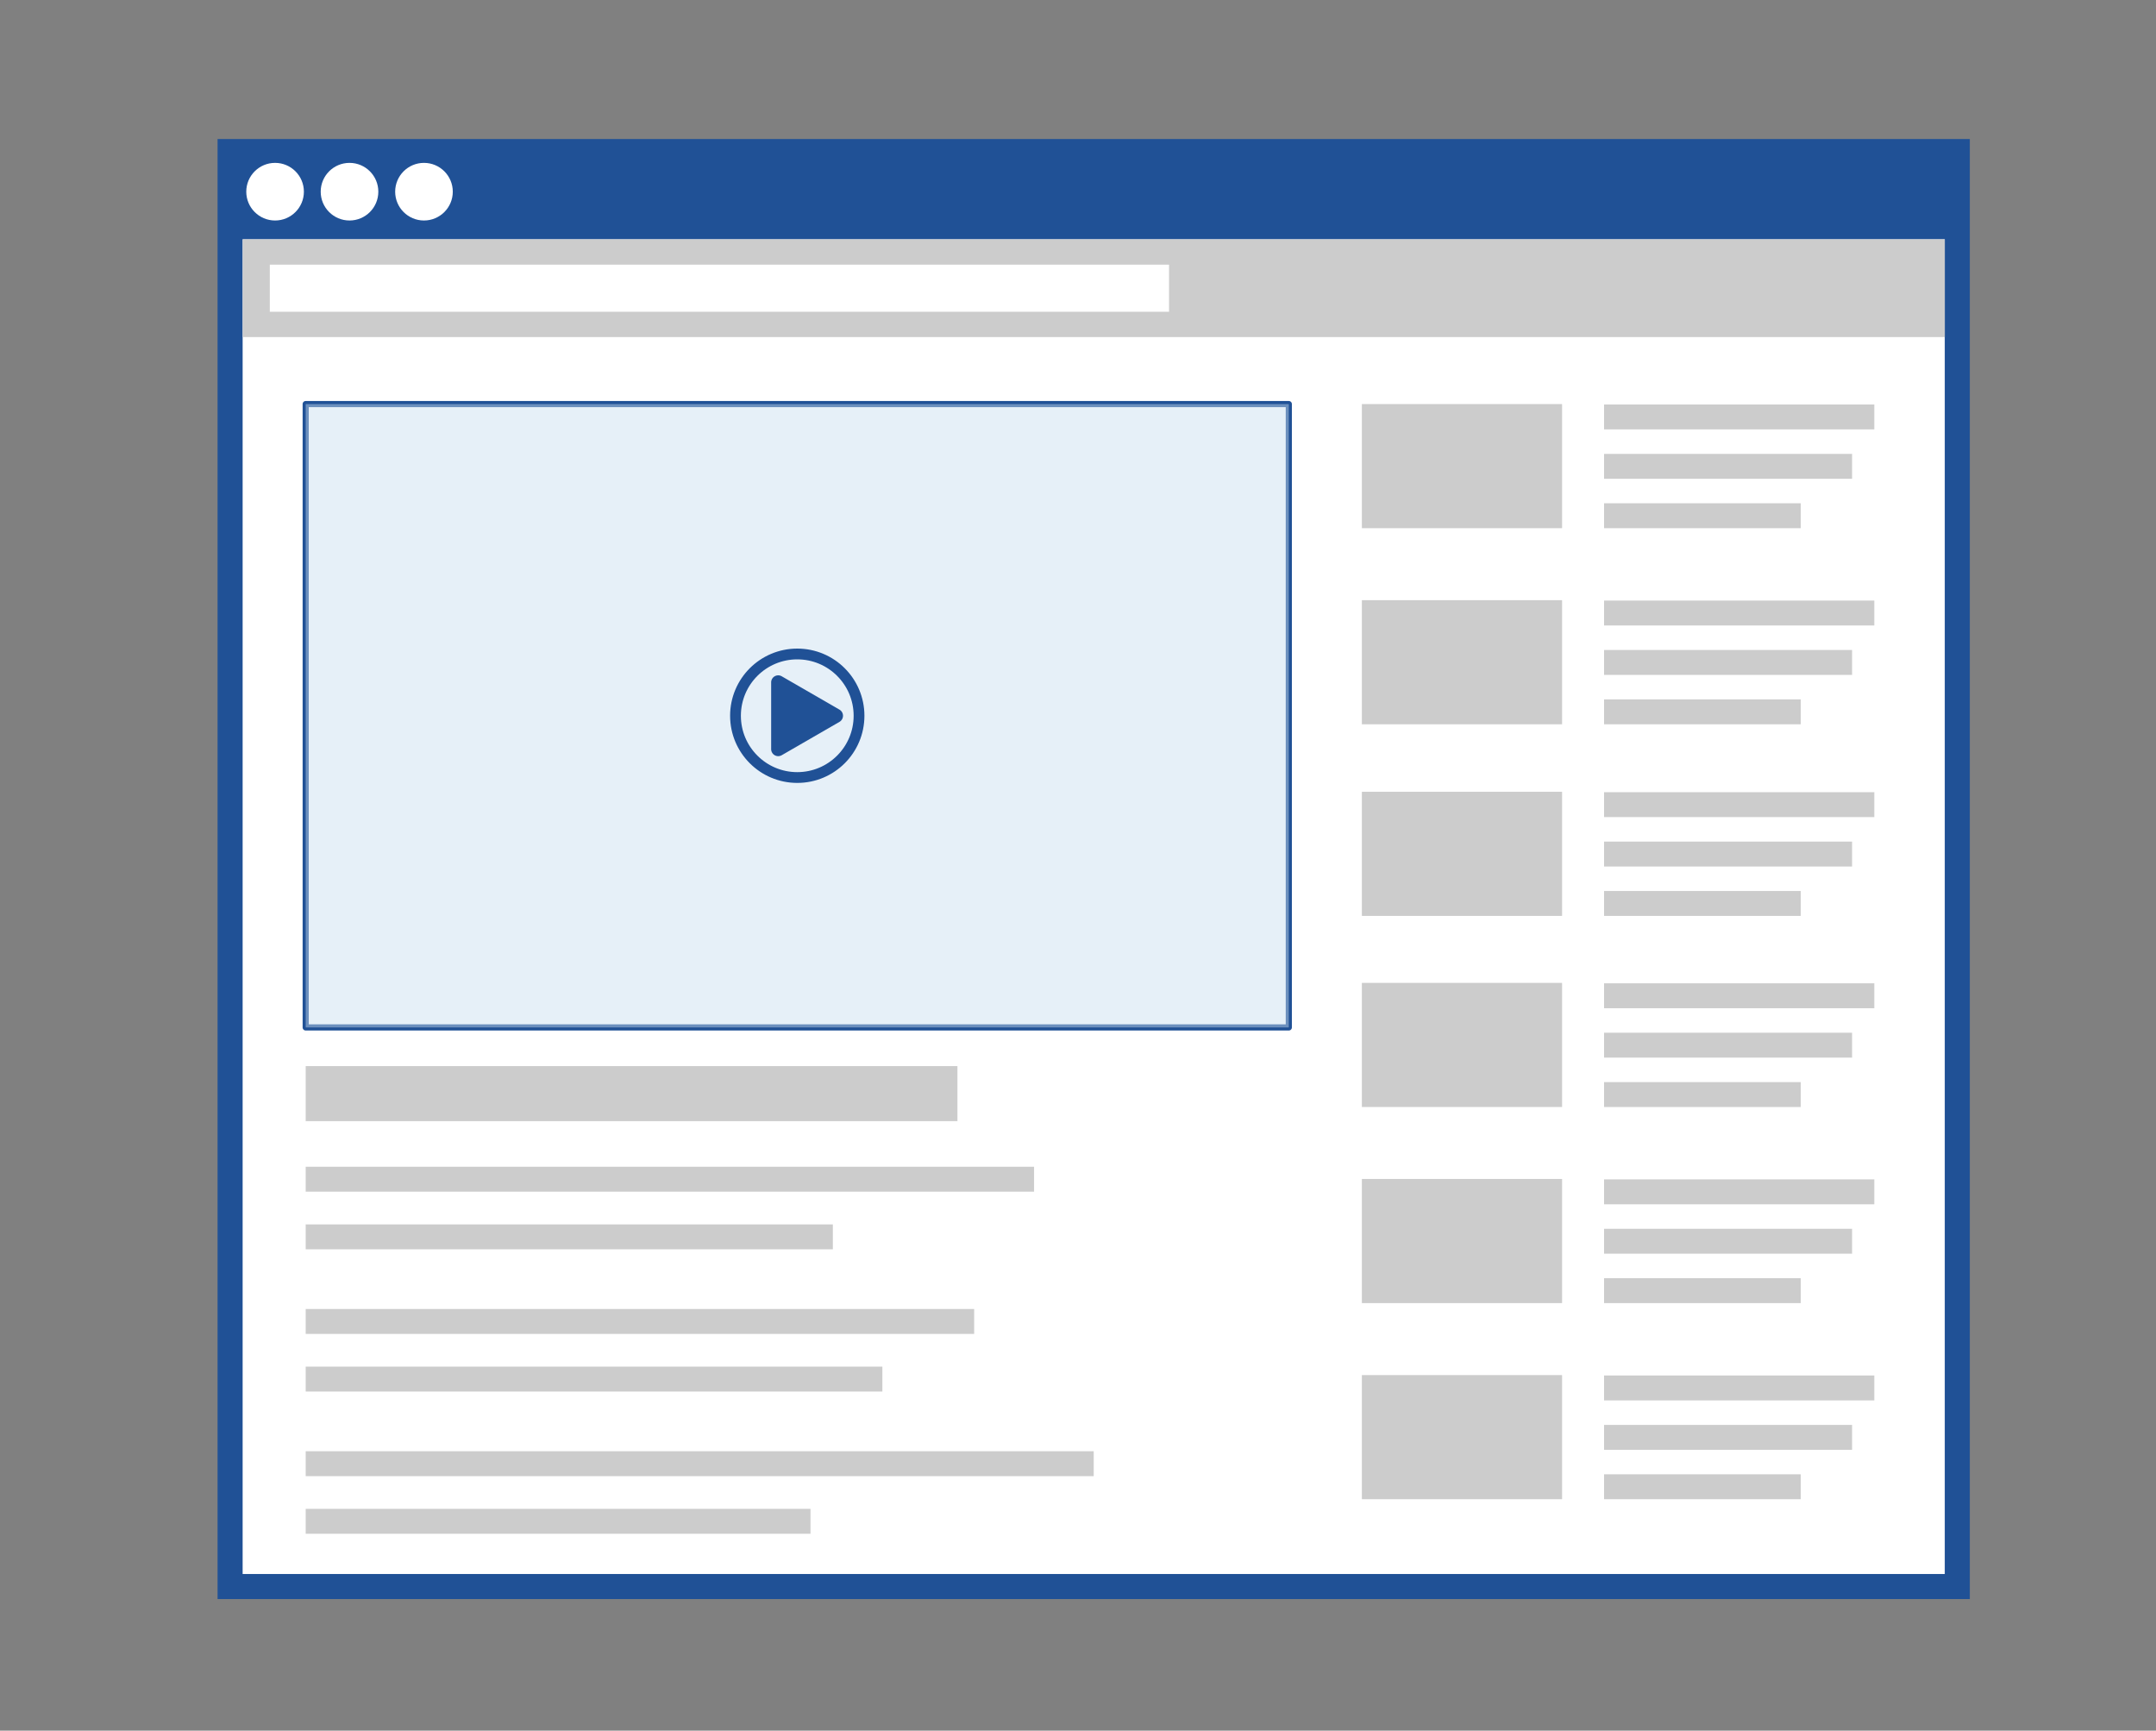
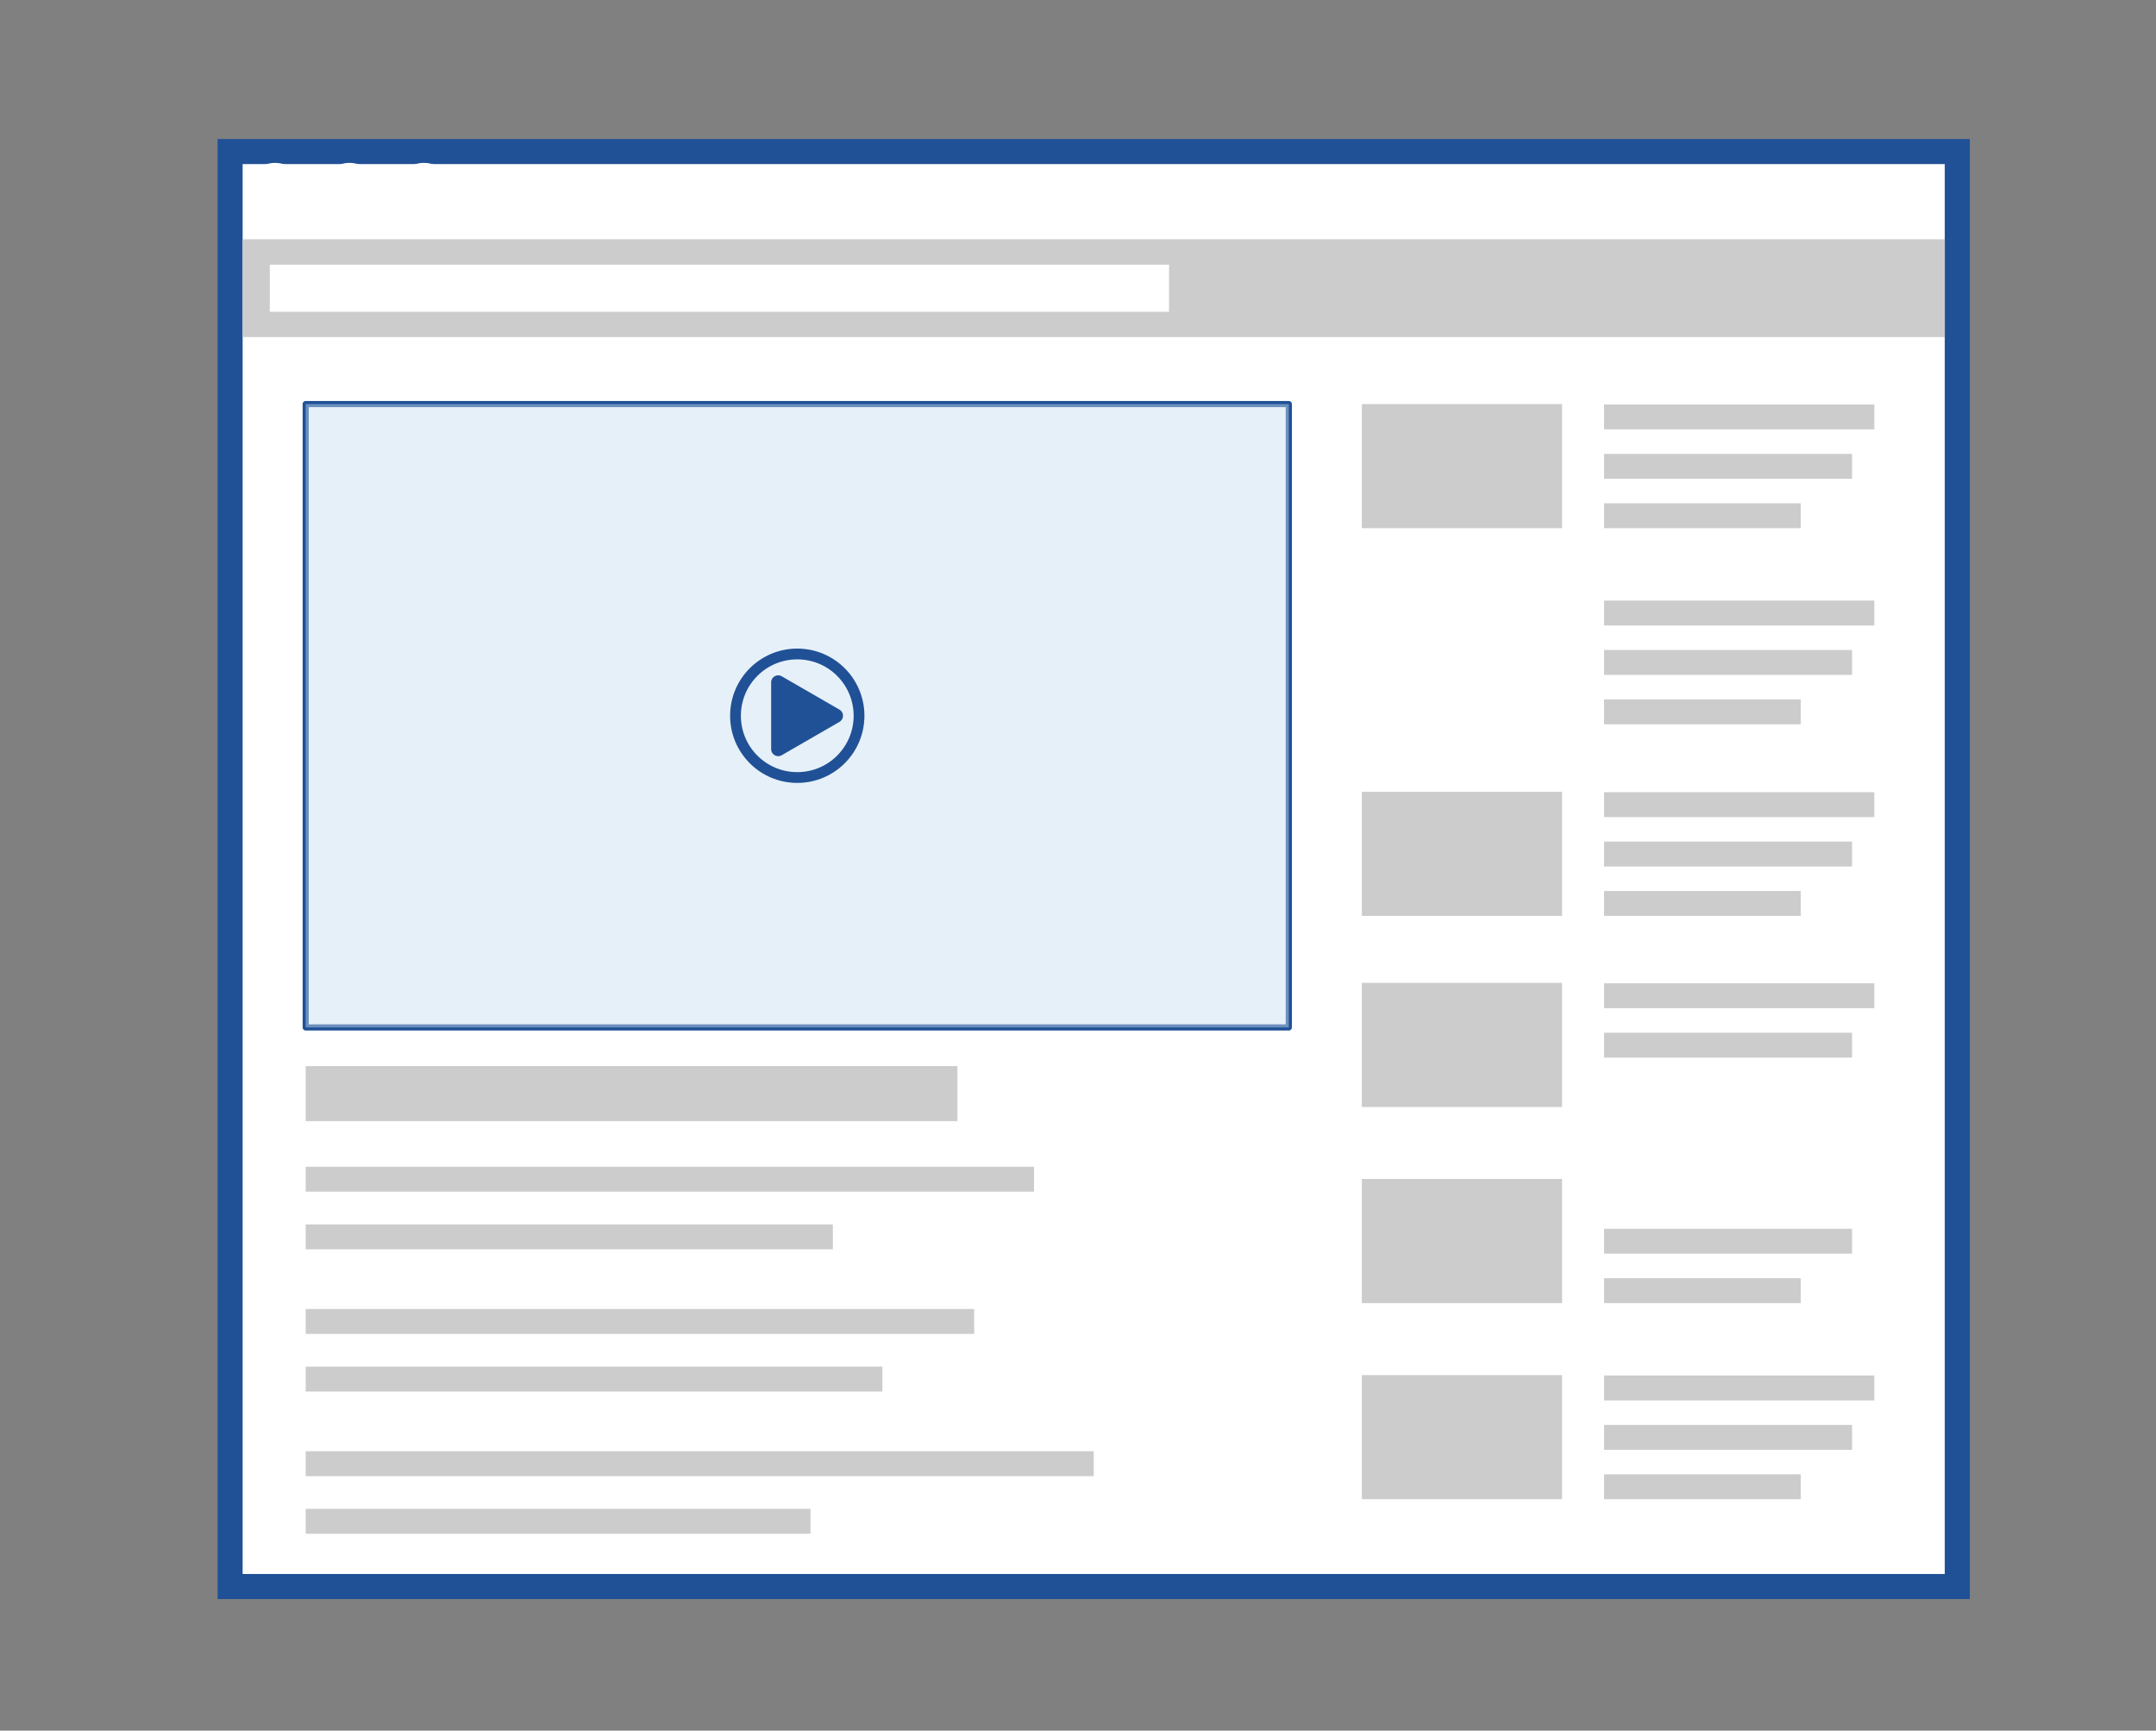
<svg xmlns="http://www.w3.org/2000/svg" viewBox="0 0 800 642.11">
  <rect x="0" y="0" width="800" height="642.11" fill="#808080" stroke="none" />
  <defs>
    <style>.cls-1{isolation:isolate;}.cls-2,.cls-4{fill:#fff;}.cls-2,.cls-6,.cls-8{stroke:#205196;}.cls-2,.cls-8{stroke-miterlimit:10;}.cls-2{stroke-width:9.3px;}.cls-3{fill:#205196;}.cls-5{fill:#ccc;}.cls-6,.cls-8{fill:none;}.cls-6{stroke-linecap:round;stroke-linejoin:round;stroke-width:2.28px;}.cls-7{fill:#c9def0;opacity:0.45;mix-blend-mode:multiply;}.cls-8{stroke-width:4px;}</style>
  </defs>
  <title>movie-contents01</title>
  <g class="cls-1">
    <g id="オブジェクト">
      <rect class="cls-2" x="85.38" y="56.23" width="640.89" height="532.41" />
-       <rect class="cls-3" x="84.58" y="53.47" width="640.89" height="35.32" />
      <circle class="cls-4" cx="102.07" cy="71.12" r="10.69" />
      <circle class="cls-4" cx="129.69" cy="71.12" r="10.69" />
      <circle class="cls-4" cx="157.32" cy="71.12" r="10.69" />
      <rect class="cls-5" x="90.06" y="88.78" width="631.57" height="36.28" />
      <rect class="cls-5" x="595.2" y="330.58" width="72.99" height="9.24" />
      <rect class="cls-5" x="595.2" y="312.25" width="92.03" height="9.24" />
      <rect class="cls-5" x="595.2" y="293.92" width="100.28" height="9.24" />
      <rect class="cls-5" x="505.33" y="293.77" width="74.29" height="46.05" />
      <rect class="cls-6" x="113.43" y="149.92" width="364.79" height="231.28" />
      <rect class="cls-5" x="595.2" y="259.49" width="72.99" height="9.24" />
      <rect class="cls-5" x="595.2" y="241.16" width="92.03" height="9.24" />
      <rect class="cls-5" x="595.2" y="222.83" width="100.28" height="9.24" />
-       <rect class="cls-5" x="505.33" y="222.68" width="74.29" height="46.05" />
      <rect class="cls-5" x="595.2" y="186.73" width="72.99" height="9.24" />
      <rect class="cls-5" x="595.2" y="168.4" width="92.03" height="9.24" />
      <rect class="cls-5" x="595.2" y="150.07" width="100.28" height="9.24" />
      <rect class="cls-5" x="113.43" y="395.54" width="241.83" height="20.43" />
      <rect class="cls-5" x="505.33" y="149.92" width="74.29" height="46.05" />
      <rect class="cls-5" x="595.2" y="474.24" width="72.99" height="9.24" />
      <rect class="cls-5" x="595.2" y="455.91" width="92.03" height="9.24" />
-       <rect class="cls-5" x="595.2" y="437.58" width="100.28" height="9.24" />
      <rect class="cls-5" x="505.33" y="437.43" width="74.29" height="46.05" />
      <rect class="cls-5" x="595.2" y="547" width="72.99" height="9.24" />
      <rect class="cls-5" x="595.2" y="528.67" width="92.03" height="9.24" />
      <rect class="cls-5" x="595.2" y="510.34" width="100.28" height="9.24" />
      <rect class="cls-5" x="505.33" y="510.19" width="74.29" height="46.05" />
-       <rect class="cls-5" x="595.2" y="401.49" width="72.99" height="9.24" />
      <rect class="cls-5" x="595.2" y="383.16" width="92.03" height="9.24" />
      <rect class="cls-5" x="595.2" y="364.83" width="100.28" height="9.24" />
      <rect class="cls-5" x="505.33" y="364.67" width="74.29" height="46.05" />
      <rect class="cls-4" x="100.11" y="98.19" width="333.67" height="17.48" />
      <rect class="cls-7" x="113.43" y="149.92" width="364.79" height="231.28" />
      <rect class="cls-5" x="113.43" y="432.89" width="270.27" height="9.24" />
      <rect class="cls-5" x="113.43" y="485.67" width="248.04" height="9.24" />
      <rect class="cls-5" x="113.43" y="454.28" width="195.61" height="9.24" />
      <rect class="cls-5" x="113.43" y="538.44" width="292.4" height="9.24" />
      <rect class="cls-5" x="113.43" y="507.05" width="213.98" height="9.24" />
      <rect class="cls-5" x="113.43" y="559.82" width="187.31" height="9.24" />
      <path class="cls-3" d="M311.49,263.29l-21.42-12.37a2.62,2.62,0,0,0-3.93,2.27v24.74a2.62,2.62,0,0,0,3.93,2.27l21.42-12.37A2.62,2.62,0,0,0,311.49,263.29Z" />
      <circle class="cls-8" cx="295.83" cy="265.56" r="22.92" />
    </g>
  </g>
</svg>